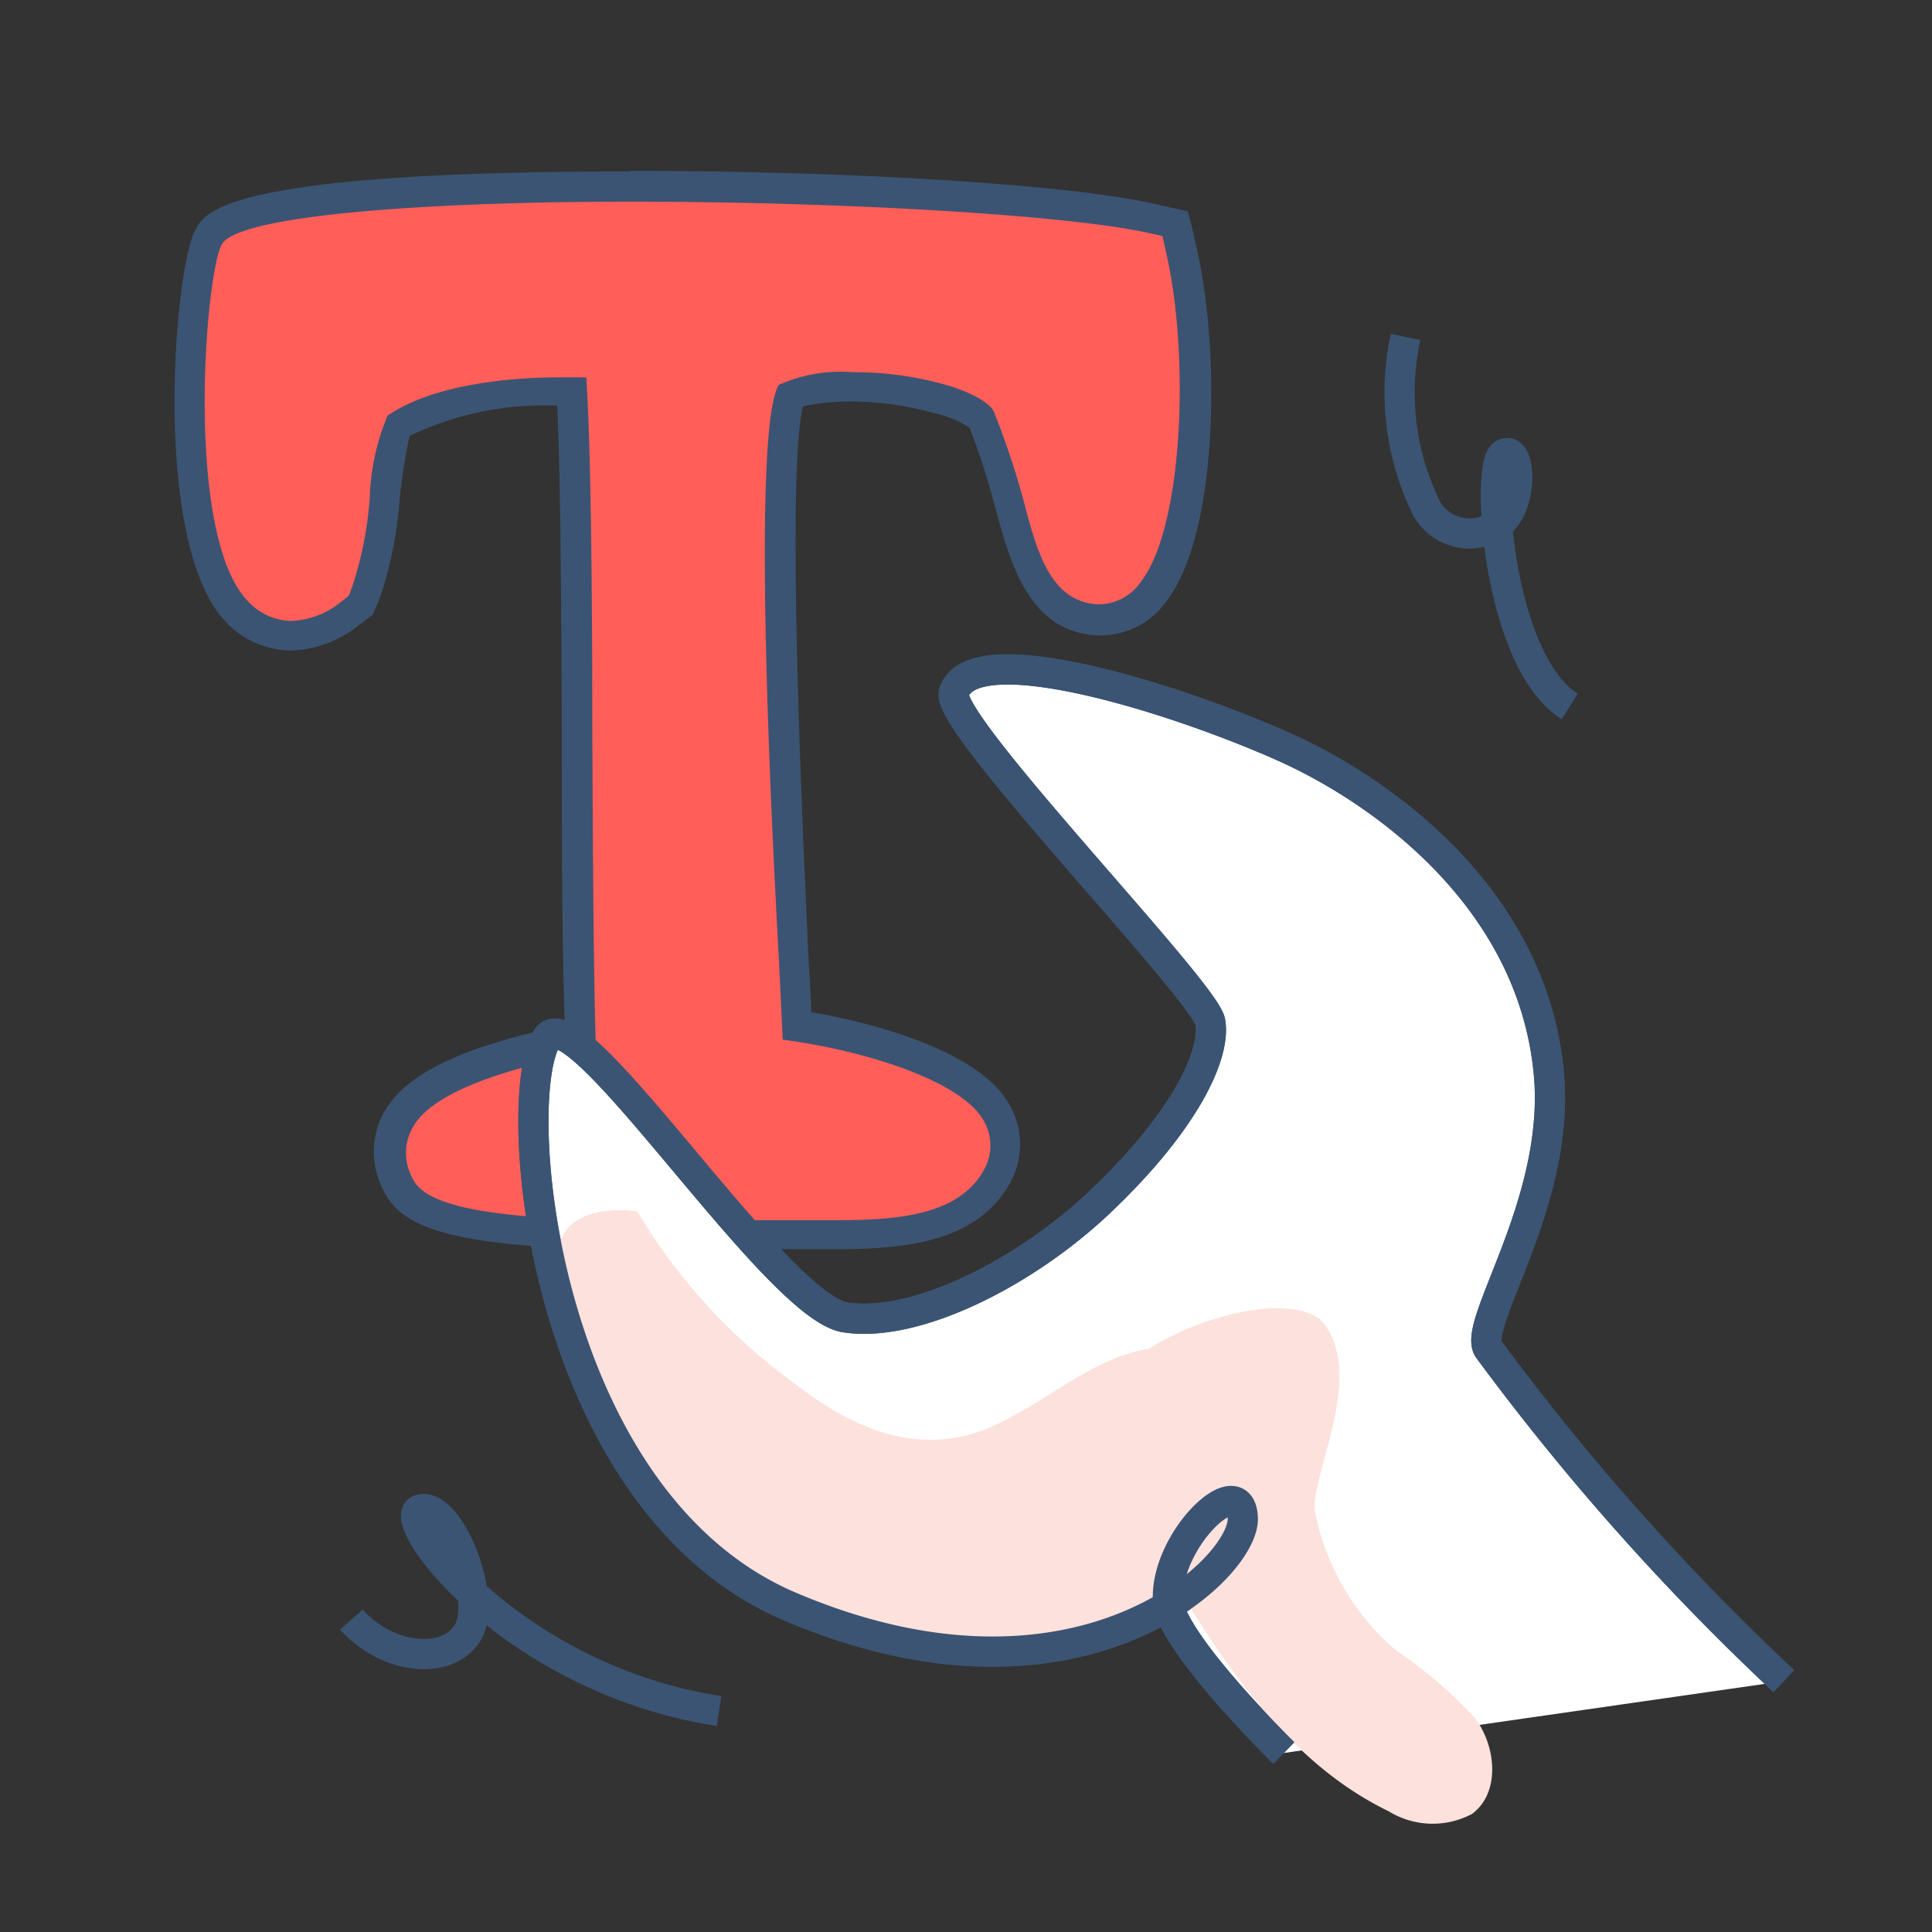
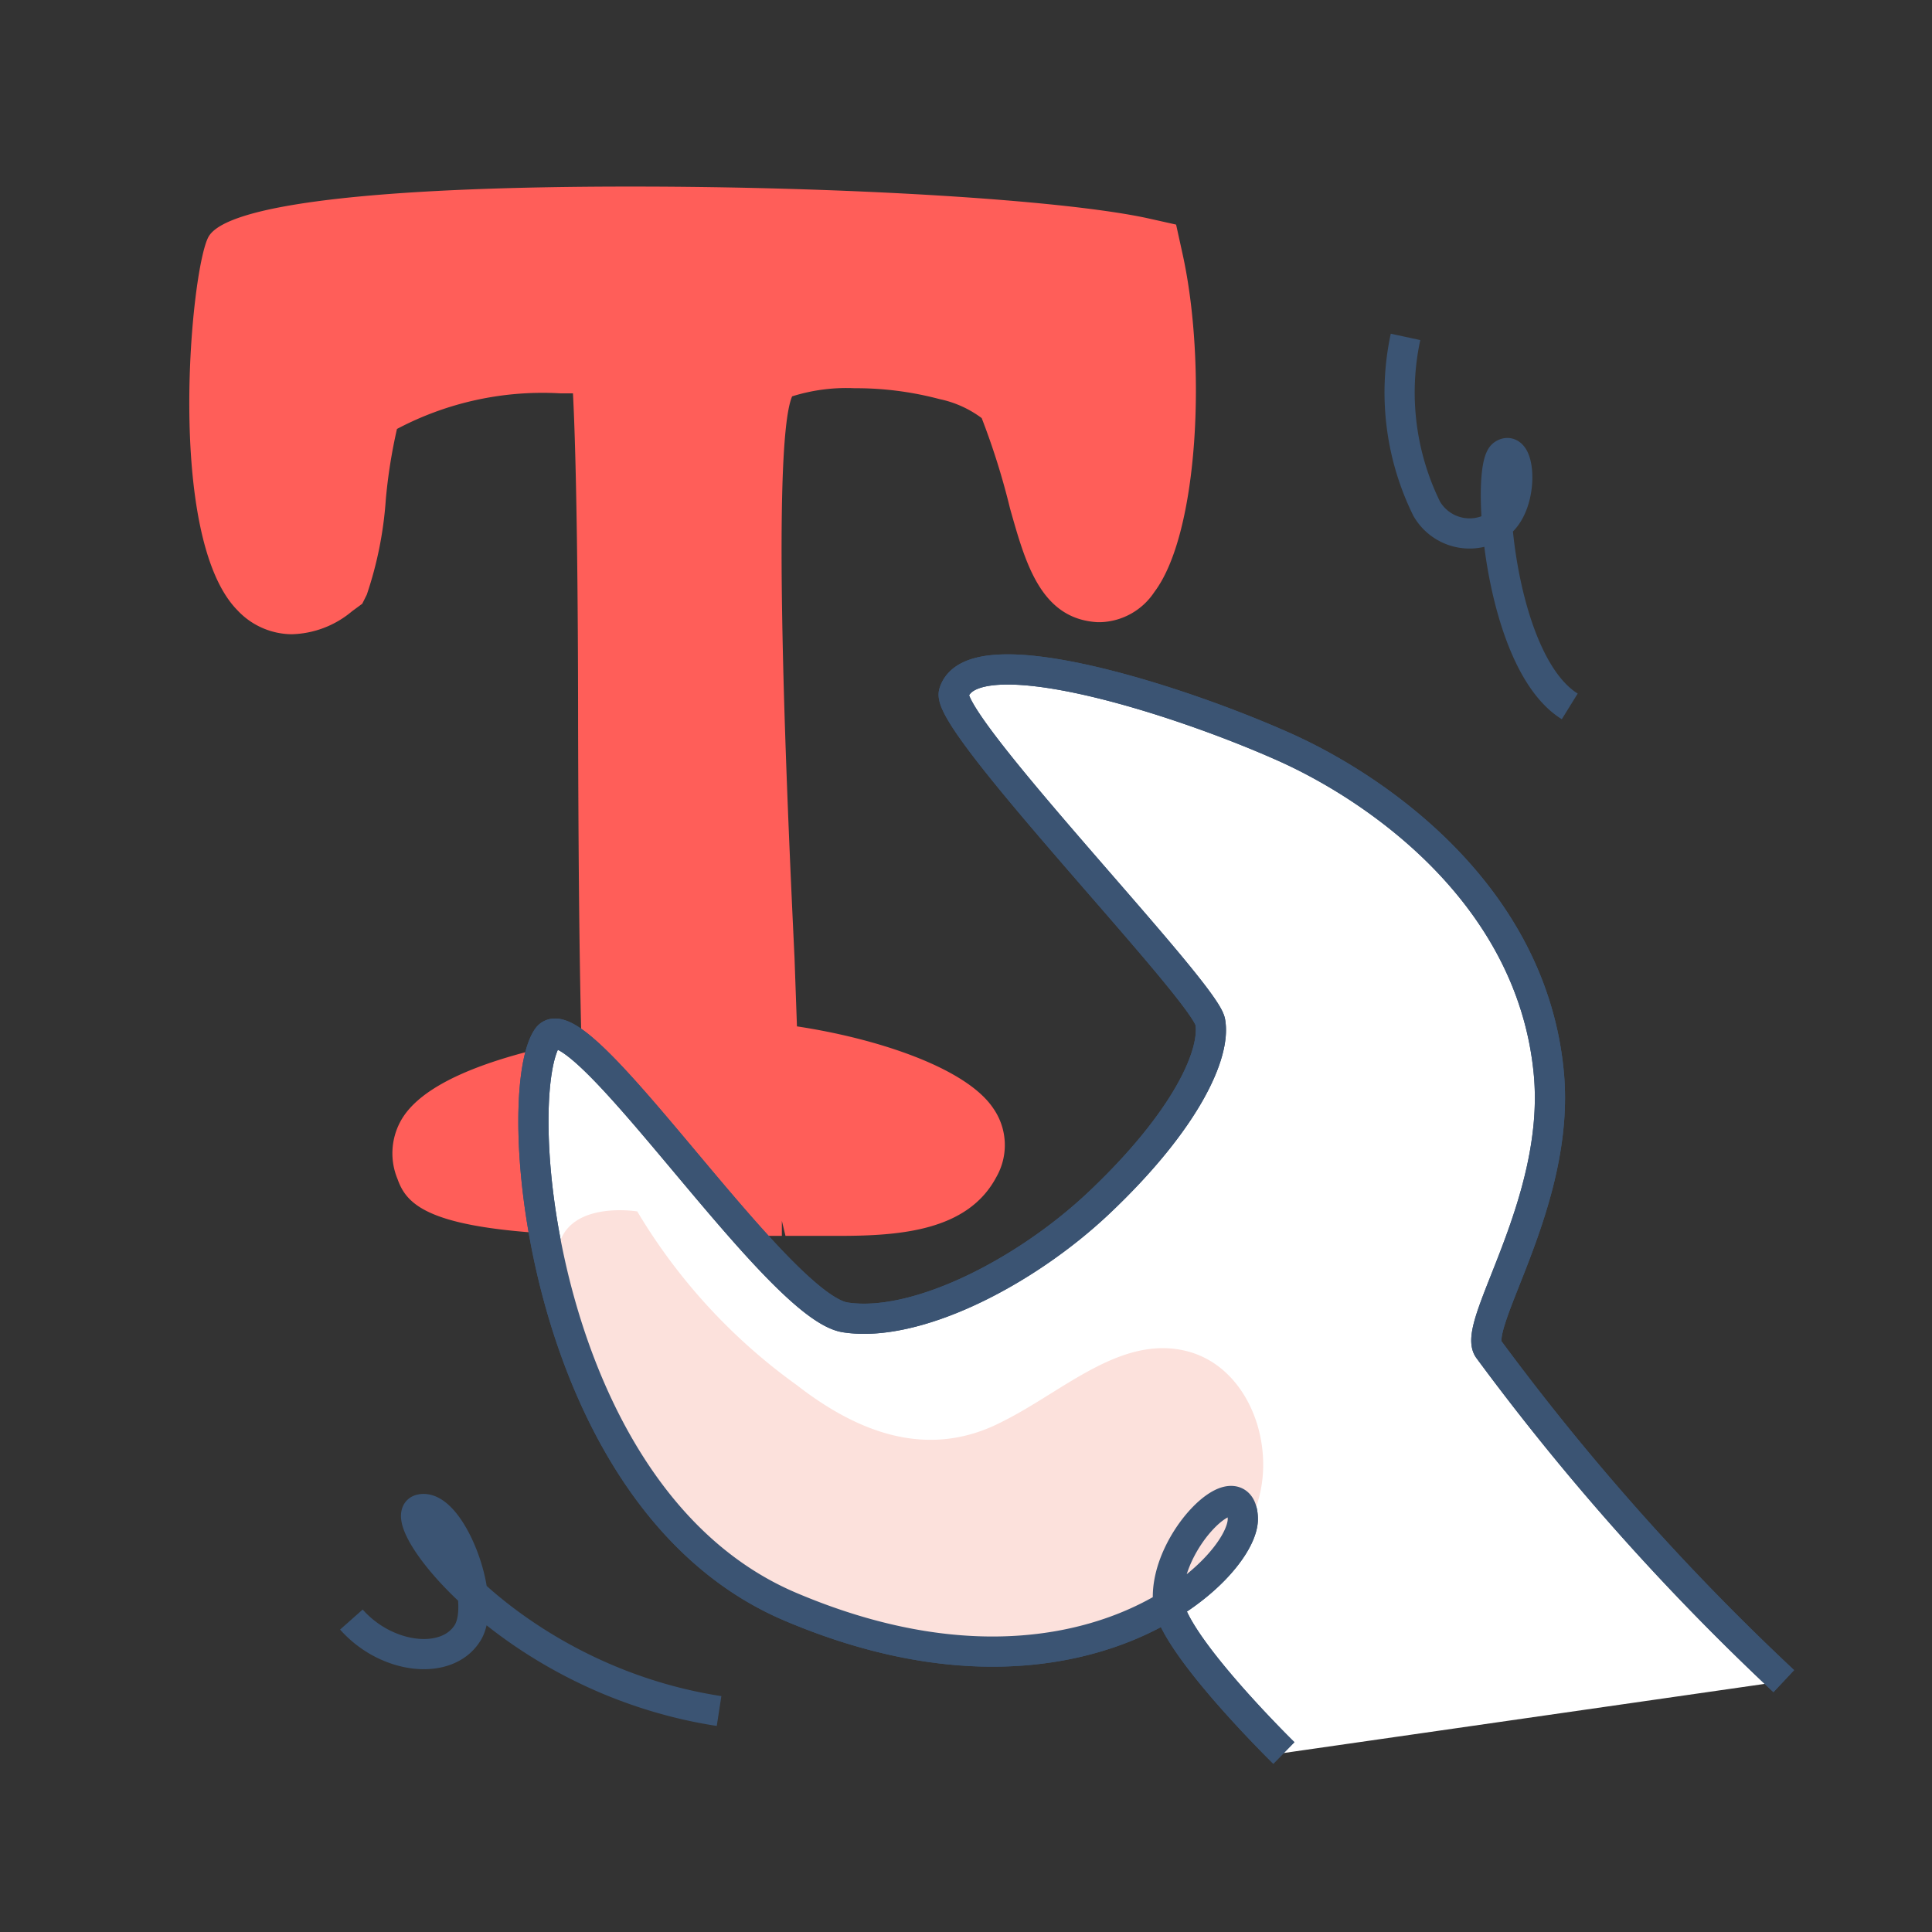
<svg xmlns="http://www.w3.org/2000/svg" width="64" height="64">
  <rect width="100%" height="100%" fill="#333333" stroke="none" />
  <defs>
    <style>.cls-4{fill:#fce1dc}</style>
  </defs>
  <g id="Fill">
    <path d="M27.77 40.94h-1.75l-.12-.5v.5h-4.73c-6.73 0-7.65-.89-8-1.88a2.22 2.22 0 01.09-1.9c.62-1.17 2.64-2.08 6-2.72-.08-3.08-.1-6.81-.11-10.41 0-4.29-.05-8.71-.17-11h-.42a10.31 10.31 0 00-5.41 1.18 17.5 17.5 0 00-.37 2.34 12.47 12.47 0 01-.63 3.15L12 20l-.34.25a3.22 3.22 0 01-2 .76 2.49 2.49 0 01-1.8-.8C5.48 17.78 6.32 8.88 6.91 7.84s5.33-1.66 14-1.66c7.11 0 14.3.44 17.11 1.05l.94.21.22 1c.78 3.56.54 9.21-.94 11.17a2.22 2.22 0 01-1.77 1h-.12c-1.89-.11-2.39-2-2.89-3.76a23.89 23.89 0 00-.94-3 3.54 3.54 0 00-1.4-.63 10.79 10.79 0 00-2.81-.36 6 6 0 00-2.07.27c-.73 1.7-.12 14.39.08 18.61L26.4 34c2.65.4 5.6 1.37 6.5 2.71A2.13 2.13 0 0133 39c-.95 1.78-3.2 1.94-5.23 1.94z" fill="#ff5e59" />
-     <path d="M20.88 6.68c6.75 0 14.08.41 17 1l.63.14.15.68c.74 3.38.53 8.93-.85 10.75a1.71 1.71 0 01-1.37.77h-.08c-1.54-.09-2-1.69-2.44-3.39a27.72 27.72 0 00-1-3c-.05-.14-.47-.58-1.73-.92a11.12 11.12 0 00-2.95-.38 5 5 0 00-2.44.42c-.88 1.42-.29 13.73 0 19 .05 1 .09 1.87.13 2.69 2.74.36 5.75 1.34 6.57 2.55a1.64 1.64 0 01.11 1.74c-.79 1.44-2.6 1.69-4.83 1.69h-6.61c-7 0-7.35-1-7.59-1.57a1.71 1.71 0 01.08-1.48c.71-1.35 3.78-2.13 6.08-2.54-.09-3.15-.1-7-.12-10.83 0-4.6-.05-9.33-.2-11.5h-.89c-1.81 0-4.26.28-5.69 1.27a7.59 7.59 0 00-.59 2.69 12.07 12.07 0 01-.59 3l-.11.28-.23.18a2.8 2.8 0 01-1.67.65 2 2 0 01-1.45-.67C6.1 17.71 6.8 9.05 7.35 8.09s6.76-1.41 13.53-1.41m0-1C7.57 5.68 6.8 7 6.48 7.6c-.71 1.24-1.48 10.4 1 13a3 3 0 002.16.95 3.75 3.75 0 002.27-.86l.23-.17.22-.17.1-.25.12-.28a13.33 13.33 0 00.66-3.29 18.06 18.06 0 01.33-2.09 10.28 10.28 0 014.89-1c.11 2.4.13 6.52.15 10.53 0 3.45 0 7 .1 10-5 1-5.69 2.41-6 2.89a2.72 2.72 0 00-.12 2.33c.49 1.2 1.47 2.19 8.52 2.19h6.65c2.33 0 4.64-.27 5.71-2.21a2.64 2.64 0 00-.16-2.78c-1-1.48-3.93-2.43-6.44-2.86 0-.59-.06-1.21-.09-1.87-.5-10.54-.56-16.65-.18-18.2a7.6 7.6 0 011.66-.16 10.55 10.55 0 012.74.4 3.52 3.52 0 011.12.47 25 25 0 01.88 2.76c.49 1.78 1.1 4 3.35 4.12h.14a2.7 2.7 0 002.17-1.16c1.71-2.27 1.75-8.27 1-11.58l-.15-.68-.16-.63-.63-.14-.63-.14c-2.88-.62-10-1.06-17.21-1.06z" fill="#3b5473" />
    <path d="M59.09 55.69a80.74 80.74 0 01-9.78-11c-.57-.8 2.38-4.84 2-9.1-.53-5.89-5.61-9.42-8.71-10.82-3.7-1.66-10.42-3.75-11-1.82-.31 1 8.3 9.86 8.49 10.9s-.78 3.25-3.69 6c-2.47 2.33-6.08 4.15-8.4 3.79s-8.93-10.76-9.88-9.25c-1.28 2-.19 15.32 8.05 18.83 9.52 4.05 15.06-1.25 15-2.93S38.6 51 38.69 53c.06 1.37 3.84 5.07 3.84 5.07" stroke="#3b5473" stroke-miterlimit="10" fill="#fff" />
    <path class="cls-4" d="M21.11 40.13a19.15 19.15 0 005.28 5.75c2.12 1.65 4.44 2.46 6.84 1.2 2-1 3.89-2.85 6.05-2.33s3.11 3.34 2.25 5.38-3 3.31-5.09 3.92a14.29 14.29 0 01-11.88-1.93c-3.41-2.36-5.71-8.21-6-9.64-.71-2.89 2.55-2.35 2.55-2.35z" />
-     <path class="cls-4" d="M36.09 47.22c.15-1.22.91-1.82 1.91-2.5 2.15-1.37 5.15-1.86 5.89-.83 1.33 1.82-.55 5.11-.32 6.24a8.12 8.12 0 002.67 4.54 14.43 14.43 0 012.64 2.27c.69.94.82 2.46-.12 3.15A2.78 2.78 0 0146 60c-3.51-1.7-5.69-5.23-7.69-8.57" />
  </g>
  <path d="M59.09 55.69a80.74 80.74 0 01-9.78-11c-.57-.8 2.38-4.84 2-9.1-.53-5.89-5.61-9.42-8.71-10.82-3.7-1.66-10.42-3.75-11-1.82-.31 1 8.3 9.86 8.49 10.9s-.78 3.25-3.69 6c-2.47 2.33-6.08 4.15-8.4 3.79s-8.93-10.76-9.88-9.25c-1.28 2-.19 15.32 8.05 18.83 9.52 4.05 15.06-1.25 15-2.93S38.6 51 38.69 53c.06 1.37 3.84 5.07 3.84 5.07m-30.89-4.42c1.17 1.32 3.17 1.54 3.85.44s-.58-4.32-1.56-4.09 3 5.62 9.89 6.68M52 23.4c-2.37-1.47-2.8-7.93-2.21-8.34s.73 1.71-.19 2.33a1.64 1.64 0 01-2.34-.54 8.72 8.72 0 01-.7-5.69" fill="none" stroke="#3b5473" stroke-miterlimit="10" id="Stroke" />
</svg>